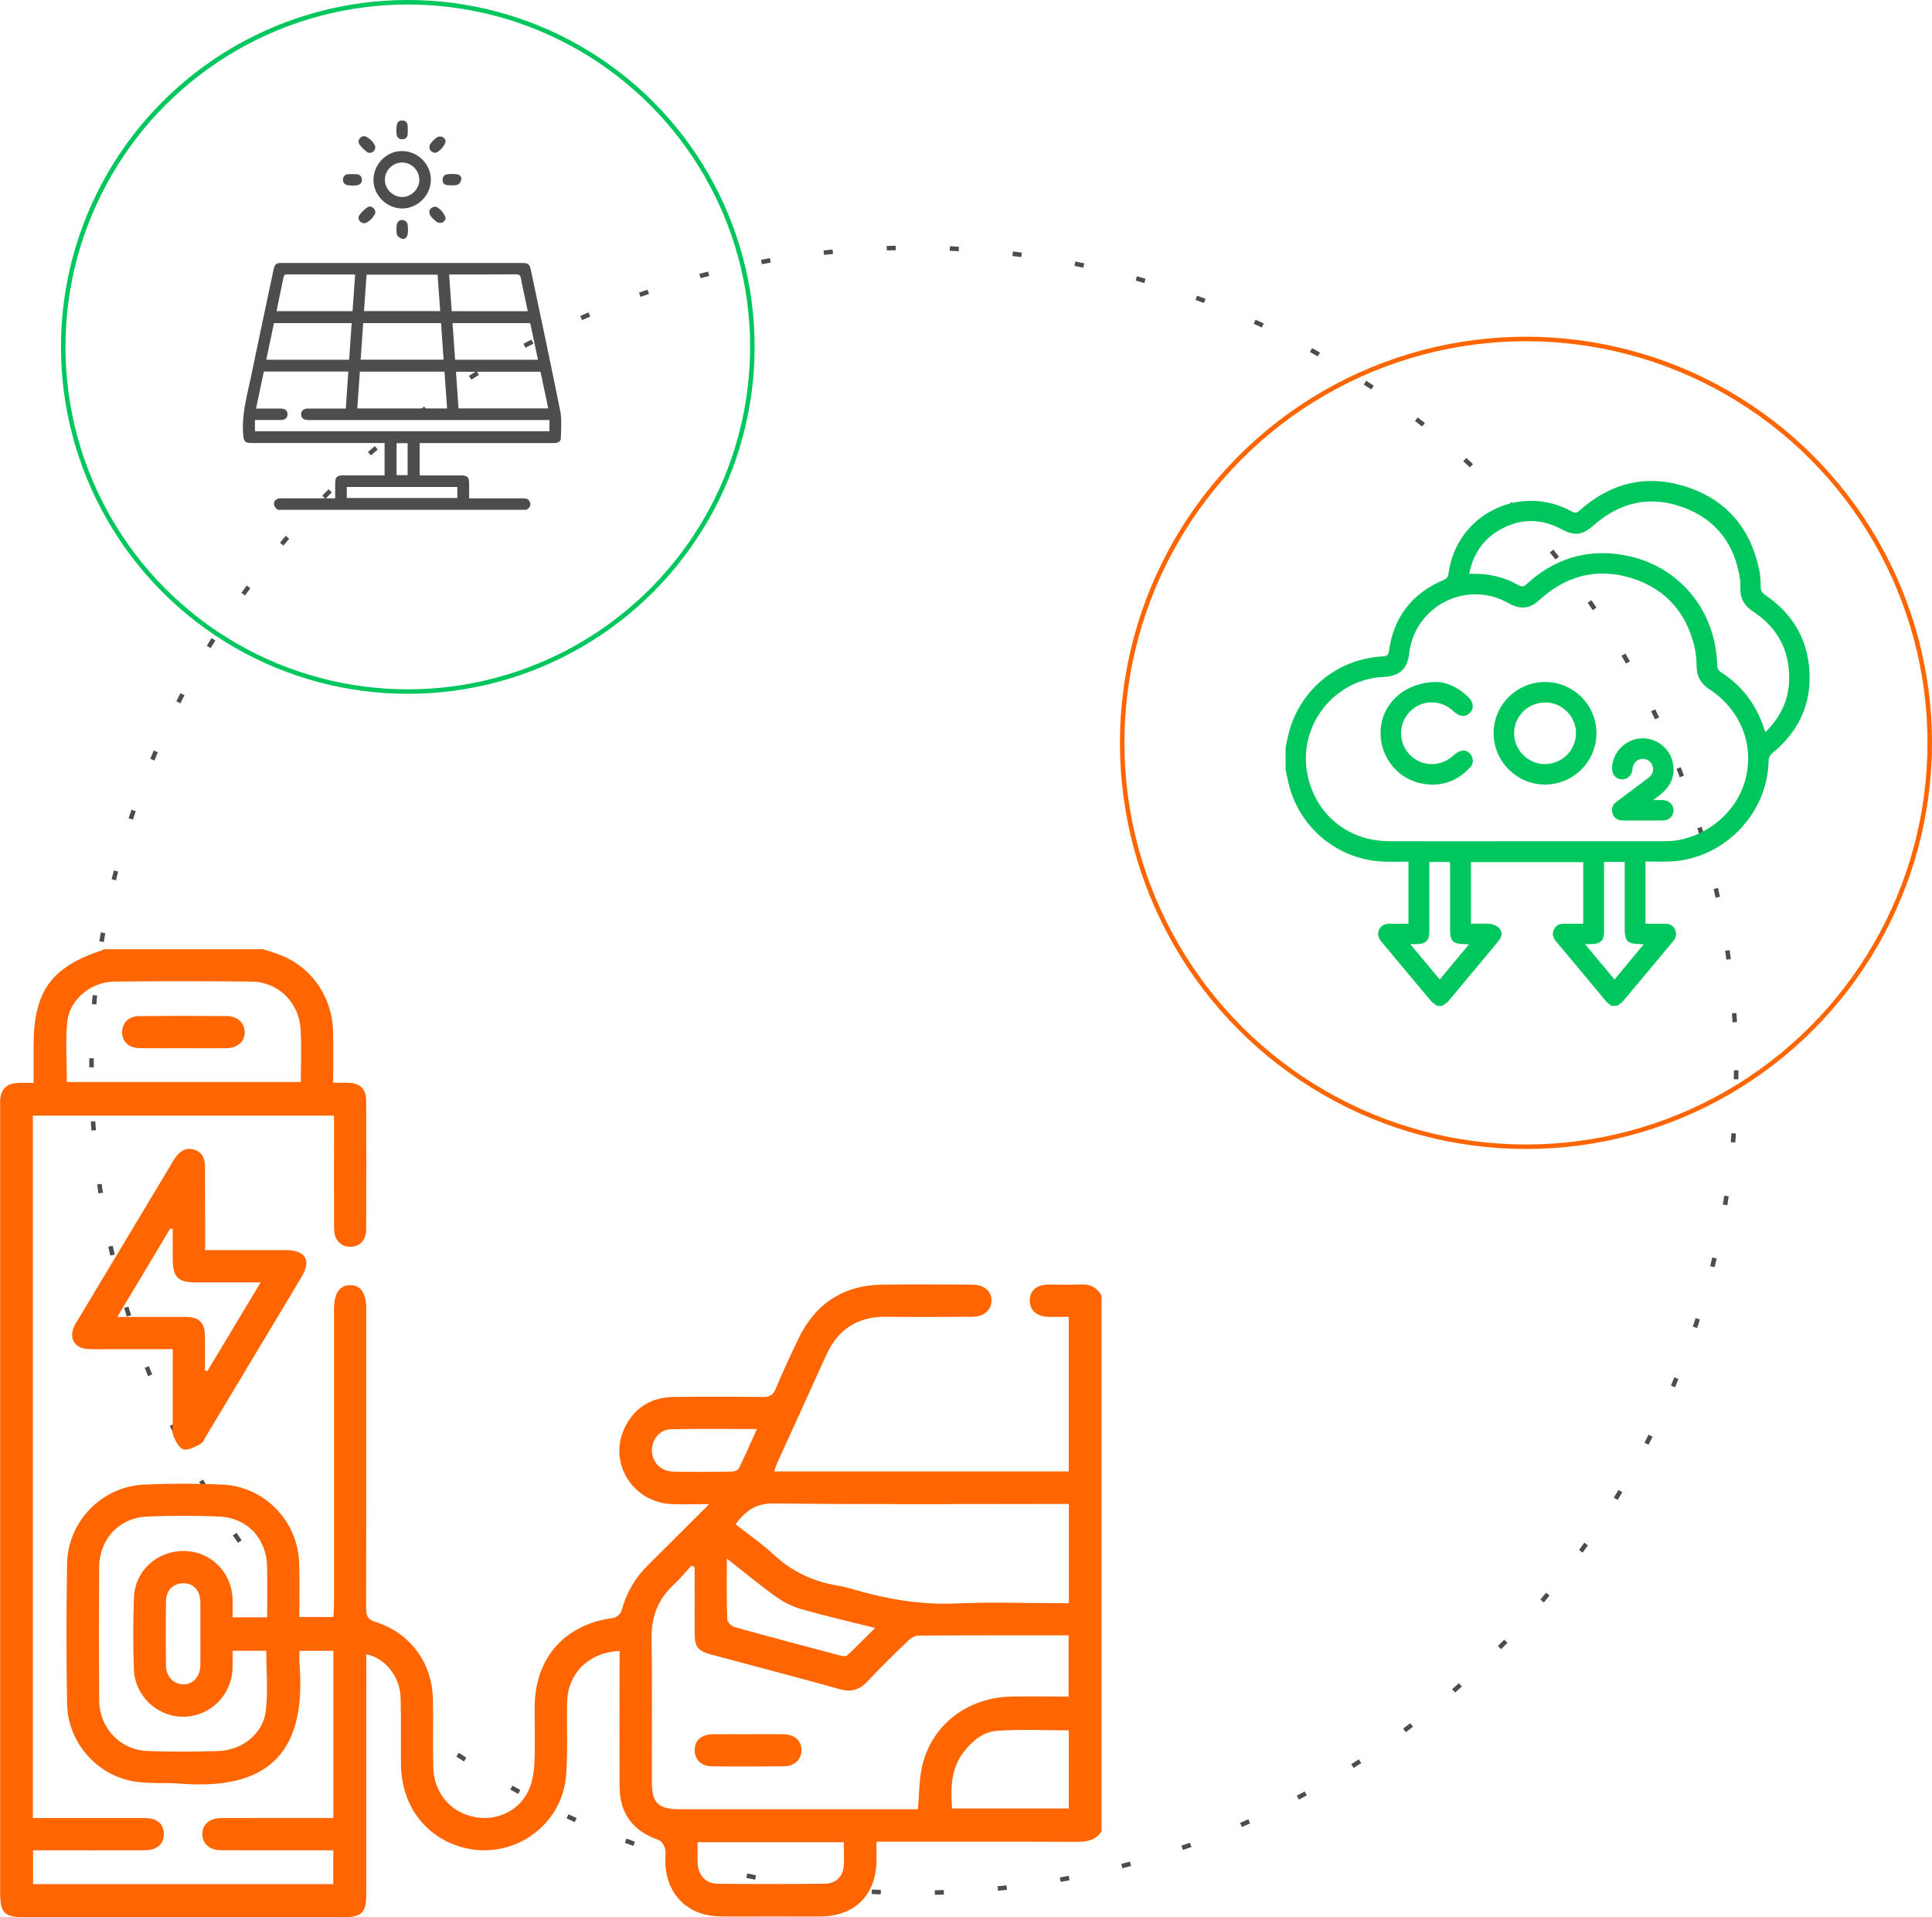
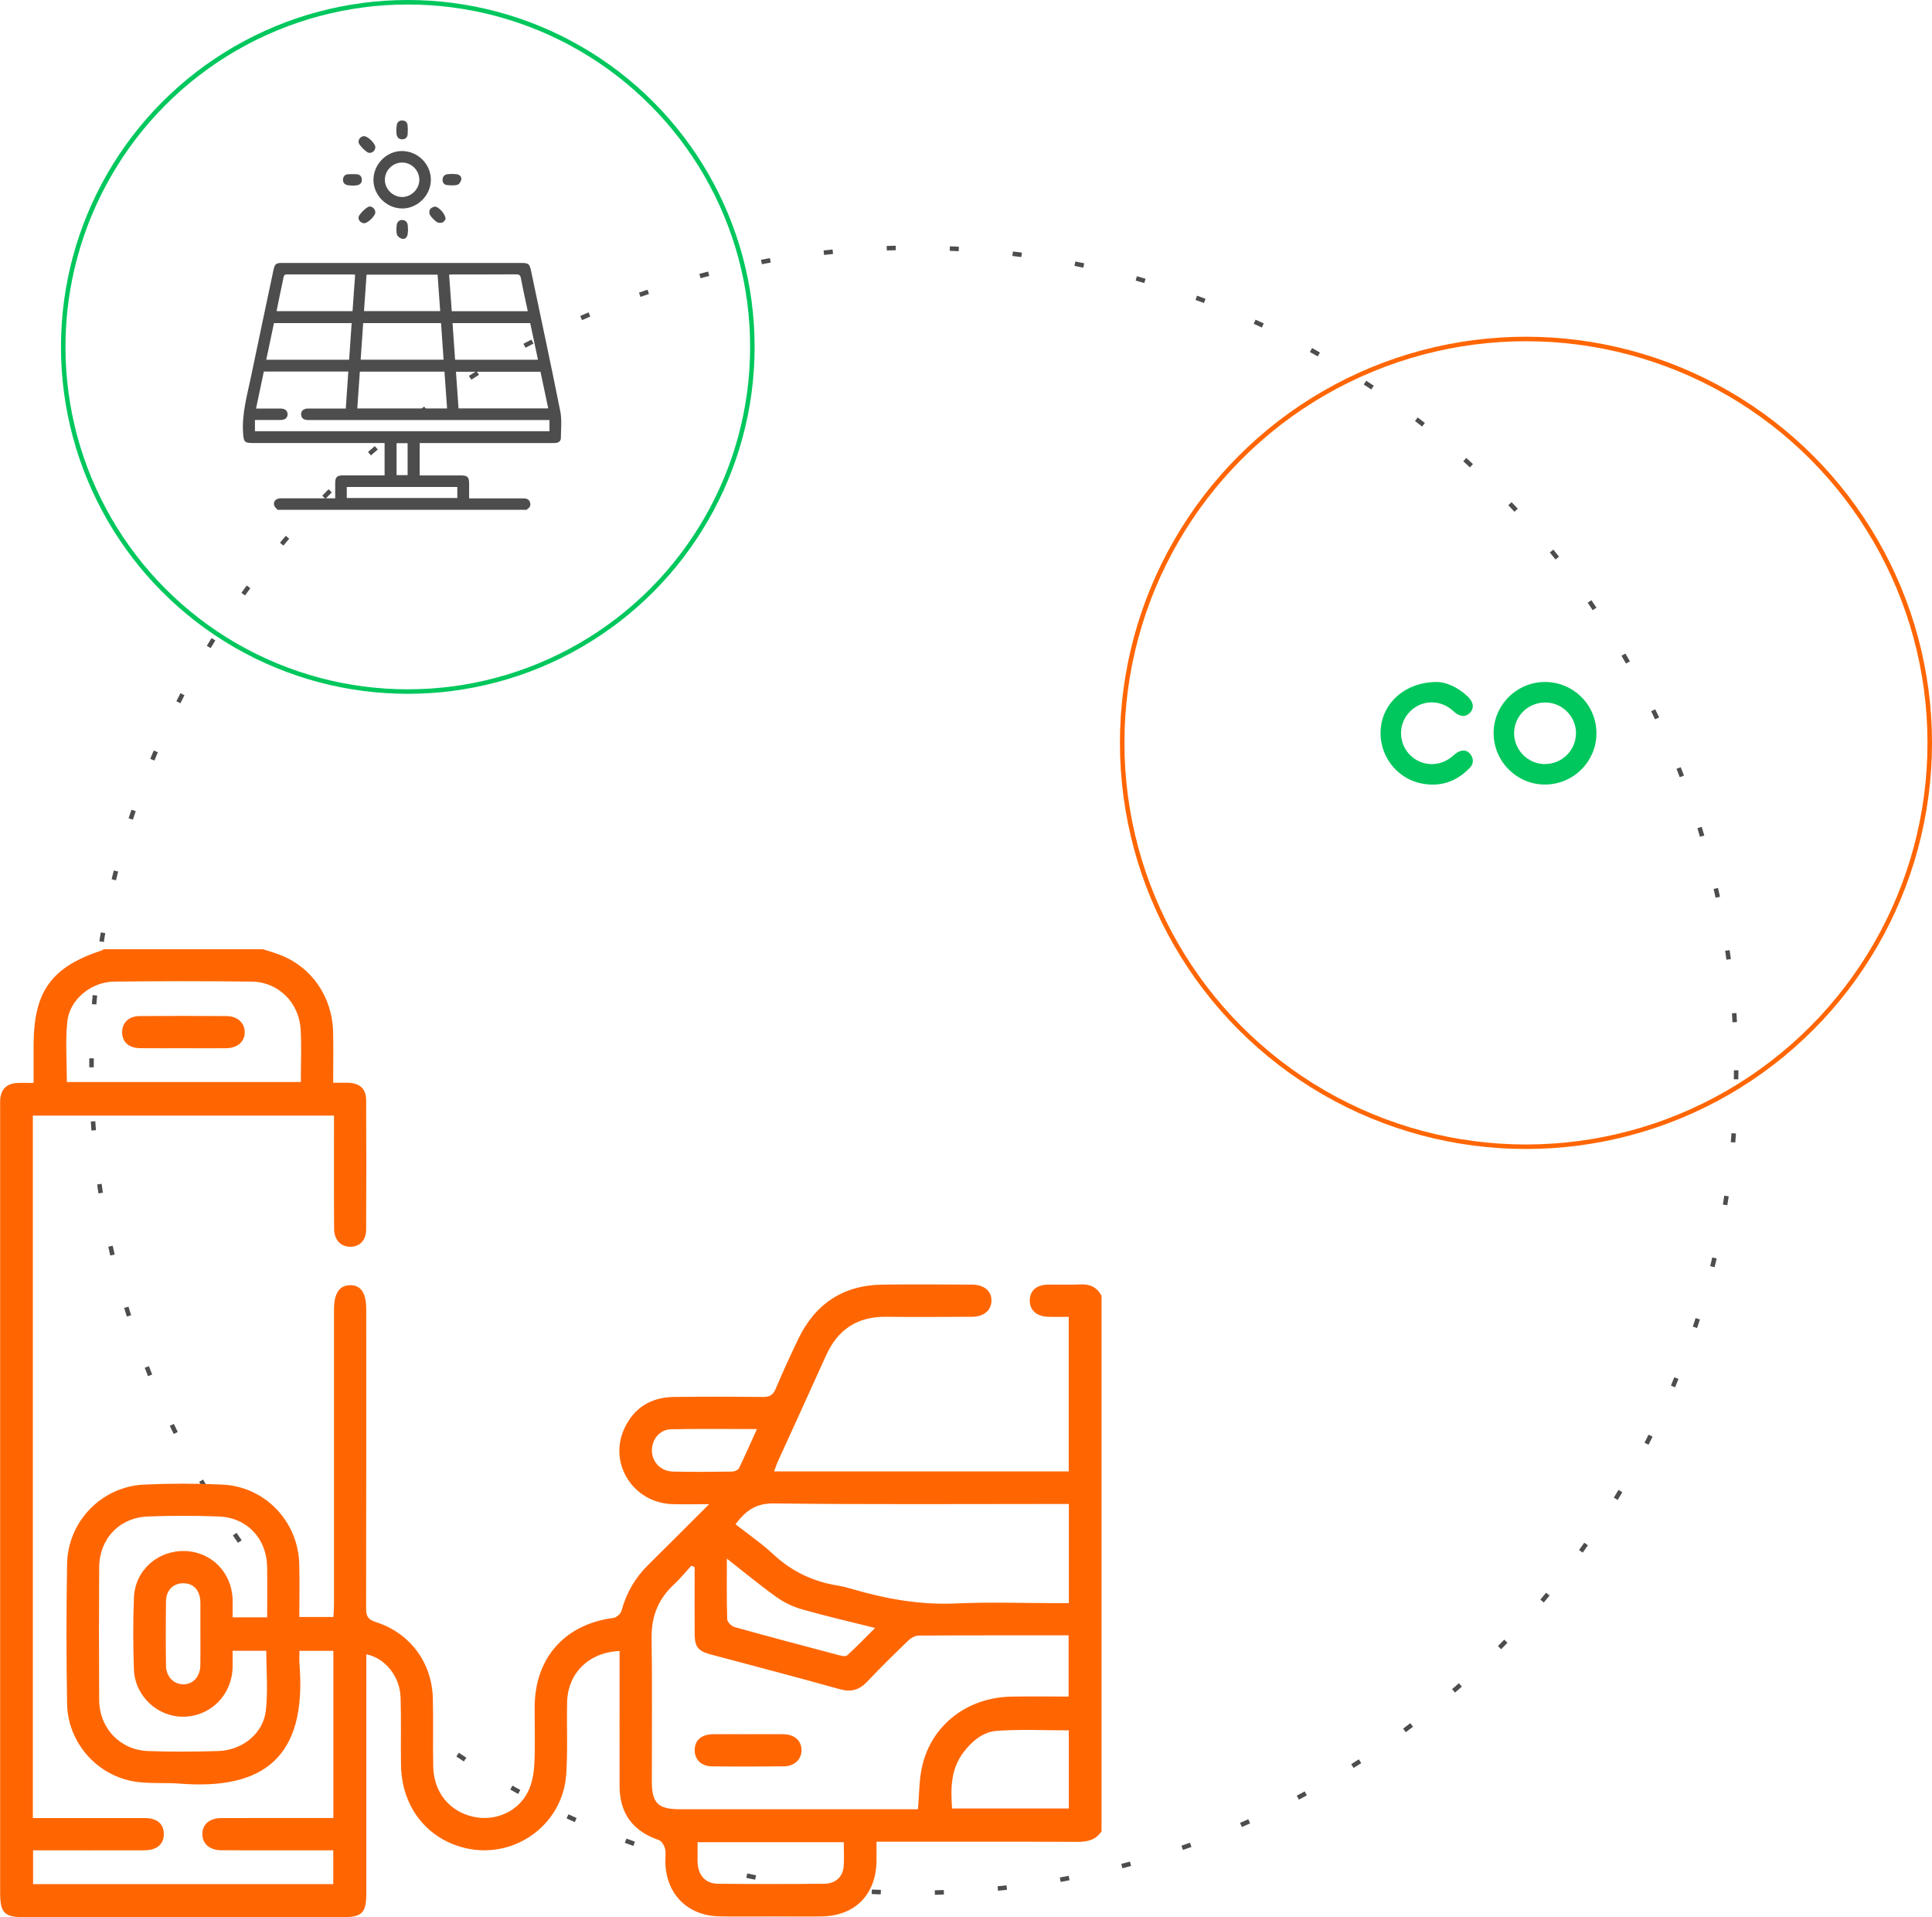
<svg xmlns="http://www.w3.org/2000/svg" id="Capa_2" data-name="Capa 2" viewBox="0 0 428.76 425.36">
  <defs>
    <style>      .cls-1 {        fill: #4d4d4d;      }      .cls-2 {        stroke: #4d4d4d;        stroke-dasharray: 0 0 2 12;      }      .cls-2, .cls-3, .cls-4 {        fill: none;        stroke-miterlimit: 10;      }      .cls-3 {        stroke: #00c75d;      }      .cls-5 {        fill: #ff6602;      }      .cls-6 {        fill: #00c75d;      }      .cls-4 {        stroke: #ff6602;      }    </style>
  </defs>
  <g id="Layer_1" data-name="Layer 1">
    <g>
      <circle class="cls-2" cx="202.8" cy="237.47" r="182.5" />
      <g id="m6nH2R.tif">
        <g>
-           <path class="cls-6" d="M285.27,166.11c.18-.92,.35-1.85,.56-2.77,2.32-10.08,10.77-17.17,21.1-17.71,.81-.04,1.19-.26,1.31-1.15,1.02-7.54,5.09-12.79,12.06-15.77,.77-.33,1.06-.68,1.17-1.52,1.75-13,15.83-20.05,27.36-13.7,.67,.37,1.08,.35,1.67-.18,6.98-6.26,15.05-8.18,23.93-5.24,8.79,2.91,14.07,9.24,15.98,18.31,.26,1.25,.32,2.55,.34,3.84,.01,.8,.26,1.29,.94,1.75,6.45,4.37,9.86,10.47,9.91,18.26,.04,6.9-2.92,12.49-8.23,16.84-.62,.51-.86,1-.87,1.79-.24,11.79-10.05,21.79-21.84,22.28-1.8,.07-3.61,.01-5.48,.01v13.79c1.45,0,2.84,.02,4.23,0,1.04-.02,1.88,.33,2.33,1.29,.44,.95,.22,1.83-.45,2.63-3.69,4.42-7.36,8.85-11.07,13.25-.35,.42-.86,.71-1.3,1.05h-1.36c-.39-.34-.83-.64-1.16-1.03-3.72-4.44-7.42-8.89-11.13-13.34-.63-.76-.87-1.59-.43-2.53,.46-.97,1.26-1.34,2.3-1.32,1.39,.02,2.78,0,4.22,0v-13.66h-24.92v13.67c1.5,0,2.94-.11,4.36,.05,.7,.08,1.53,.49,1.98,1.03,.76,.89,.48,1.91-.25,2.79-3.71,4.45-7.41,8.91-11.13,13.34-.35,.42-.89,.68-1.34,1.02h-1.14c-.49-.4-1.06-.73-1.46-1.21-3.6-4.29-7.17-8.6-10.77-12.89-.71-.84-1.14-1.72-.65-2.79,.51-1.13,1.5-1.37,2.64-1.34,1.28,.04,2.55,0,3.89,0v-13.77c-1.83,0-3.57,.05-5.3,0-9.91-.31-18.41-6.97-21.09-16.53-.37-1.3-.59-2.64-.88-3.97,0-1.52,0-3.03,0-4.55Zm53.46,20.53c10,0,19.99,0,29.99,0,1.02,0,2.05,0,3.06-.14,7.7-1.1,14.15-6.97,15.75-14.28,1.65-7.53-1.52-14.99-8.28-19.37-1.81-1.17-2.68-2.75-2.72-4.91-.03-1.5-.14-3.04-.49-4.5-1.84-7.64-6.51-12.86-13.99-15.18-7.49-2.32-14.27-.6-20.14,4.62-.59,.52-1.2,1.07-1.9,1.41-1.83,.91-3.55,.48-5.28-.49-9.28-5.24-20.81,.67-22,11.24-.38,3.36-2.15,4.98-5.63,5.14-10.95,.5-19.03,10.71-16.98,21.46,1.71,8.95,8.94,14.97,18.16,15,10.15,.04,20.3,0,30.44,0Zm-12.69-59.33c.49,0,.79,0,1.08,0,3.47,0,6.77,.74,9.78,2.49,.81,.47,1.27,.38,1.95-.25,5.91-5.42,12.89-7.71,20.81-6.51,12.39,1.87,21.1,11.92,21.42,24.46,.02,.81,.27,1.29,.96,1.73,4.29,2.75,7.27,6.56,9.07,11.31,.22,.59,.41,1.19,.66,1.92,3.29-3.25,5.18-7.05,5.29-11.55,.16-6.52-2.54-11.65-8.01-15.24-1.89-1.24-2.86-2.84-2.82-5.09,.01-.72,0-1.45-.1-2.15-1.15-7.7-5.29-13.19-12.58-15.86-7.29-2.67-14.01-1.2-19.85,3.96-2.52,2.23-4.21,2.46-7.17,.88-4.56-2.43-9.16-2.42-13.65,.12-3.72,2.11-5.94,5.37-6.83,9.78Zm-.06,82.23c-.45-.03-.67-.06-.88-.06-2.72-.05-3.29-.63-3.29-3.38,0-4.54,0-9.08,0-13.62,0-.4-.04-.8-.06-1.23h-4.54c0,.5,0,.94,0,1.38,0,4.69,.01,9.38,0,14.07,0,1.95-.83,2.75-2.77,2.77-.4,0-.8,0-1.47,0,2.28,2.74,4.38,5.26,6.54,7.85,2.18-2.62,4.26-5.11,6.49-7.79Zm30-18.29c0,.51,0,.93,0,1.34,0,4.77,0,9.54,0,14.31,0,1.66-.86,2.51-2.51,2.57-.49,.02-.99,0-1.72,0,2.31,2.77,4.41,5.28,6.55,7.85,2.18-2.63,4.27-5.14,6.46-7.78-.43-.04-.62-.06-.8-.07-2.85-.07-3.4-.64-3.4-3.54,0-4.47,0-8.94,0-13.41,0-.41,0-.81,0-1.28h-4.58Z" />
          <path class="cls-6" d="M342.86,151.31c6.31,0,11.44,5.09,11.43,11.38,0,6.28-5.14,11.39-11.44,11.38-6.23-.01-11.33-5.09-11.38-11.33-.05-6.26,5.09-11.42,11.39-11.43Zm-.07,18.21c3.8,.03,6.9-2.98,6.96-6.77,.06-3.71-2.99-6.84-6.71-6.89-3.87-.05-7.01,2.99-7.02,6.82,0,3.72,3.05,6.82,6.77,6.85Z" />
          <path class="cls-6" d="M318.87,151.31c1.96,.01,4.63,1.09,6.86,3.23,1.33,1.28,1.48,2.63,.44,3.66-.98,.98-2.3,.84-3.59-.38-2.89-2.74-7.2-2.63-9.85,.24-2.57,2.78-2.37,7.13,.44,9.69,2.68,2.44,6.68,2.36,9.38-.14,.48-.44,1.08-.87,1.7-1.02,.97-.25,1.79,.19,2.29,1.08,.55,.98,.39,1.92-.37,2.71-2.99,3.11-6.63,4.31-10.85,3.42-5.64-1.19-9.46-6.54-8.89-12.27,.57-5.75,5.5-10.2,12.44-10.22Z" />
-           <path class="cls-6" d="M366.9,177.52c.92,0,1.51-.02,2.1,0,1.44,.07,2.44,1.06,2.4,2.34-.04,1.26-.99,2.17-2.41,2.18-2.95,.03-5.9,0-8.85,0-1.11,0-1.92-.49-2.27-1.54-.35-1.04-.01-1.94,.87-2.6,2.33-1.75,4.65-3.5,6.99-5.25,.79-.59,1.25-1.32,1.1-2.33-.16-1.1-1.1-1.92-2.18-1.95-1.15-.03-2.11,.76-2.32,1.92-.04,.22-.03,.45-.08,.68-.26,1.29-1.3,2.08-2.52,1.94-1.18-.14-1.96-1.08-1.97-2.38-.03-3.29,2.58-6.21,5.97-6.66,3.35-.45,6.67,1.8,7.45,5.1,.67,2.81-.19,5.14-2.34,7.02-.53,.46-1.1,.87-1.93,1.51Z" />
        </g>
      </g>
      <circle class="cls-4" cx="338.65" cy="164.82" r="89.61" />
      <circle class="cls-3" cx="90.5" cy="76.97" r="76.47" />
      <g id="_8beNai.tif" data-name="8beNai.tif">
        <g>
          <path class="cls-5" d="M58.26,210.58c1.27,.41,2.56,.77,3.8,1.25,7.09,2.69,11.69,9.32,11.87,17.17,.08,3.64,.01,7.29,.01,11.24,1.28,0,2.36-.04,3.44,0,2.53,.12,3.86,1.36,3.88,3.86,.05,9.54,.04,19.09,0,28.64,0,2.46-1.43,3.9-3.56,3.88-2.09-.02-3.53-1.5-3.55-3.96-.06-7.4-.02-14.79-.03-22.19,0-.93,0-1.87,0-2.94H7.29v155.85c1.65,0,3.22,0,4.78,0,6.68,0,13.37-.01,20.05,0,2.71,0,4.19,1.25,4.24,3.45,.05,2.29-1.5,3.69-4.28,3.7-8.19,.03-16.38,0-24.74,0v7.51H73.96v-7.51c-2.94,0-5.78,0-8.63,0-5.41,0-10.82,.03-16.23-.01-2.59-.02-4.18-1.44-4.2-3.58-.01-2.13,1.59-3.55,4.17-3.56,7.4-.03,14.8-.01,22.2-.01,.85,0,1.71,0,2.71,0v-37.1h-7.52c0,1-.07,2.02,.01,3.02,1.64,20.62-7.99,27.91-26.58,26.45-3.24-.26-6.55,.04-9.75-.42-8.55-1.25-15.1-8.64-15.25-17.31-.18-10.34-.18-20.68,0-31.02,.16-9.42,7.67-17.16,17.06-17.6,5.79-.27,11.62-.27,17.41,0,9.44,.44,16.79,8.14,17.05,17.58,.11,3.87,.02,7.75,.02,11.79h7.57c.04-.94,.12-1.86,.12-2.77,0-21.79,0-43.59,0-65.38,0-3.63,1.16-5.41,3.55-5.46,2.4-.05,3.61,1.72,3.61,5.34,0,22.11,.02,44.23-.03,66.34,0,1.63,.32,2.47,2.07,3.03,7.63,2.41,12.51,8.93,12.74,16.91,.14,5.09-.04,10.18,.09,15.27,.14,5.63,3.58,9.83,8.8,11.03,4.89,1.13,10.06-1.07,12.26-5.61,.9-1.86,1.28-4.09,1.38-6.18,.21-4.21,.04-8.43,.07-12.64,.06-10.84,6.74-18.29,17.49-19.67,.67-.09,1.6-.93,1.78-1.59,1.06-3.95,3.02-7.31,5.92-10.17,4.36-4.3,8.67-8.64,13.53-13.48-3.15,0-5.72,.08-8.27-.01-8.58-.32-14.1-8.99-10.59-16.69,2.11-4.63,5.89-7.01,10.96-7.08,6.6-.09,13.21-.07,19.81,0,1.48,.02,2.25-.39,2.85-1.8,1.57-3.73,3.26-7.42,5.02-11.07,3.76-7.82,9.99-11.95,18.71-12.06,6.6-.08,13.21-.03,19.81,0,2.75,.01,4.42,1.46,4.35,3.64-.07,2.09-1.71,3.49-4.31,3.5-6.36,.04-12.73,.07-19.1,0-6.36-.07-10.71,2.83-13.3,8.59-3.55,7.89-7.17,15.76-10.75,23.64-.28,.62-.48,1.28-.78,2.08h65.39v-34.3c-1.54,0-3.09,.05-4.64-.01-2.56-.09-4.09-1.56-4.01-3.74,.08-2.11,1.52-3.35,4.05-3.4,2.39-.04,4.78,.09,7.16-.04,2.15-.12,3.7,.63,4.72,2.5v118.85c-1.29,1.93-3.15,2.34-5.35,2.33-13.84-.06-27.69-.03-41.53-.03-.93,0-1.86,0-3.06,0,0,1.61,.02,2.94,0,4.28-.11,7.49-4.79,12.2-12.25,12.3-3.58,.05-7.16,0-10.74,0-3.98,0-7.96,.07-11.93-.02-7.01-.15-11.76-4.94-11.94-11.93-.03-1.03,.17-2.11-.07-3.09-.18-.72-.76-1.7-1.38-1.91-5.73-1.95-8.7-5.89-8.71-11.95-.02-9.15,0-18.29,0-27.44,0-.85,0-1.7,0-2.56-6.8,.28-11.5,4.91-11.64,11.36-.12,5.33,.16,10.67-.2,15.98-.77,11.65-12.28,19.44-23.45,16.11-7.99-2.38-13.07-9.3-13.22-18.11-.08-5.01,.07-10.02-.09-15.03-.14-4.68-3.47-8.78-7.61-9.57,0,.89,0,1.75,0,2.61,0,16.78,0,33.57,0,50.35,0,4.49-.92,5.38-5.48,5.38-23.39,0-46.78,0-70.17,0-4.7,0-5.61-.9-5.61-5.51,0-57.99,0-115.97,0-173.96,0-.64-.03-1.27,.01-1.91,.14-2.23,1.36-3.53,3.57-3.71,1.18-.1,2.37-.02,3.85-.02,0-2.89,0-5.57,0-8.26,0-12.1,3.9-17.49,15.34-21.23,.06-.02,.1-.12,.15-.18,11.78,0,23.55,0,35.33,0Zm95.89,137.13l-.72-.33c-1.29,1.4-2.48,2.89-3.87,4.18-3.5,3.22-5.02,7.11-4.95,11.89,.15,10.58,.04,21.16,.05,31.73,0,4.89,1.34,6.24,6.24,6.24,16.79,0,33.57,0,50.36,0,.85,0,1.69,0,2.46,0,.29-3.33,.24-6.39,.88-9.31,2.02-9.31,10-15.51,19.9-15.68,4.19-.07,8.39-.01,12.65-.01v-13.58c-11.22,0-22.27-.02-33.32,.05-.75,0-1.64,.52-2.21,1.06-3.09,2.98-6.17,5.98-9.11,9.11-1.78,1.9-3.6,2.44-6.17,1.72-9.48-2.66-19.01-5.13-28.53-7.68-2.94-.79-3.64-1.68-3.65-4.69-.02-4.9,0-9.8,0-14.7Zm83.07-14.02h-3.05c-20.83,0-41.66,.14-62.48-.12-4.04-.05-6.26,1.7-8.46,4.62,2.87,2.26,5.84,4.28,8.43,6.7,4.1,3.81,8.83,6.04,14.3,6.91,1.17,.19,2.32,.52,3.47,.85,7.43,2.15,14.92,3.47,22.75,3.11,7.46-.34,14.94-.07,22.41-.07h2.62v-21.99Zm-177.93,25.12c0-3.88,.05-7.53-.01-11.18-.11-6.28-4.43-10.91-10.71-11.16-5.24-.21-10.51-.21-15.75,0-6.35,.24-10.78,4.96-10.81,11.34-.06,9.78-.06,19.57,0,29.35,.04,6.28,4.64,11.13,10.87,11.35,5.17,.18,10.35,.15,15.51,0,5.33-.15,10.01-3.84,10.6-8.93,.51-4.37,.11-8.84,.11-13.32h-7.48c0,1.37,.03,2.55,0,3.73-.16,6.05-4.8,10.74-10.75,10.9-5.82,.15-10.94-4.52-11.15-10.5-.19-5.32-.21-10.66,.01-15.98,.26-6.03,5.27-10.43,11.28-10.28,5.87,.14,10.44,4.75,10.61,10.72,.04,1.31,0,2.62,0,3.99h7.67Zm7.47-118.73c0-4.07,.18-7.88-.04-11.68-.34-5.97-4.97-10.54-10.85-10.61-10.18-.12-20.36-.12-30.54,0-5.11,.06-9.88,3.97-10.39,8.86-.46,4.38-.1,8.85-.1,13.42h51.91Zm144.52,161.17h25.91v-17.33c-5.42,0-10.73-.28-15.99,.11-3.05,.22-5.5,2.28-7.4,4.79-2.8,3.7-2.84,7.92-2.51,12.43Zm-24.02,7.49h-32.45c0,.93,0,1.71,0,2.49,0,.87-.05,1.76,.06,2.62,.31,2.48,1.89,4.07,4.46,4.1,7.87,.09,15.75,.08,23.62,0,2.43-.03,4.04-1.48,4.26-3.7,.18-1.79,.04-3.6,.04-5.51Zm-25.95-62.92c0,4.89-.07,9.17,.08,13.45,.02,.61,.95,1.54,1.63,1.73,7.72,2.16,15.47,4.2,23.22,6.25,.57,.15,1.45,.33,1.76,.04,2.05-1.88,3.99-3.89,6.2-6.09-5.8-1.46-11.07-2.66-16.25-4.14-2-.57-3.98-1.54-5.67-2.74-3.6-2.57-7.01-5.41-10.96-8.5Zm6.67-28.75c-6.59,0-12.85-.1-19.1,.05-2.56,.06-4.32,2.39-4.2,4.9,.12,2.47,2.01,4.41,4.69,4.48,4.37,.11,8.75,.06,13.12,0,.52,0,1.31-.35,1.51-.76,1.35-2.76,2.58-5.58,3.98-8.67Zm-123.51,45.3c0-2.14,0-4.28,0-6.43,0-.16,0-.32,0-.48-.09-2.65-1.52-4.2-3.84-4.18-2.21,.02-3.75,1.54-3.79,4.01-.07,4.76-.07,9.52,0,14.28,.03,2.4,1.65,4.07,3.75,4.13,2.21,.06,3.82-1.64,3.87-4.2,.05-2.38,.01-4.76,.01-7.14Z" />
-           <path class="cls-5" d="M45.5,277.37c5.46,0,10.54,0,15.62,0,.87,0,1.75-.01,2.62,0,4.03,.09,5.33,2.3,3.3,5.74-3.11,5.26-6.28,10.49-9.42,15.74-3.92,6.54-7.84,13.07-11.77,19.6-.41,.68-.73,1.59-1.35,1.92-1.18,.63-2.67,1.46-3.79,1.19-.95-.23-1.75-1.82-2.22-2.97-.37-.89-.15-2.04-.15-3.07,0-5.3,0-10.61,0-16.18-5.05,0-9.88,0-14.7,0-1.51,0-3.03,.09-4.53-.07-2.54-.28-3.69-2.25-2.79-4.65,.22-.59,.57-1.13,.9-1.68,7.02-11.71,14.05-23.42,21.08-35.13,.2-.34,.41-.68,.64-1.01,1-1.42,2.34-2.25,4.09-1.75,1.77,.5,2.45,1.93,2.46,3.67,.03,5.24,.02,10.49,.03,15.74,0,.86,0,1.72,0,2.91Zm12.35,7.16c-5.1,0-9.7,0-14.31,0-4.09,0-5.19-1.13-5.21-5.25,0-2.21,0-4.42,0-6.63l-.57-.03c-3.85,6.42-7.69,12.84-11.73,19.58,5.39,0,10.3-.02,15.21,0,2.96,.01,4.19,1.22,4.24,4.17,.05,2.57,0,5.14,0,7.71,.18,.04,.36,.08,.54,.13,3.85-6.41,7.7-12.82,11.81-19.67Z" />
          <path class="cls-5" d="M166.04,384.77c2.62,0,5.25-.03,7.87,.01,2.43,.04,3.95,1.43,3.97,3.51,.01,2.05-1.54,3.59-3.92,3.61-5.33,.06-10.66,.07-15.98,0-2.41-.03-3.85-1.55-3.81-3.67,.05-2.13,1.49-3.41,3.99-3.45,2.62-.04,5.25,0,7.87,0Z" />
          <path class="cls-5" d="M40.6,232.57c-3.18,0-6.37,.03-9.55-.01-2.48-.04-3.92-1.37-3.95-3.5-.02-2.11,1.45-3.6,3.86-3.62,6.44-.05,12.89-.05,19.34,0,2.39,.02,3.99,1.51,4.01,3.54,.03,2.12-1.6,3.57-4.16,3.59-3.18,.04-6.37,0-9.55,0Z" />
        </g>
      </g>
      <g id="_7Fzhli.tif" data-name="7Fzhli.tif">
        <g>
          <path class="cls-1" d="M61.59,113.09c-.23-.27-.54-.5-.68-.81-.41-.9,.25-1.72,1.39-1.72,3.68-.01,7.36,0,11.05,0,.31,0,.61,0,1.04,0,0-1.17,0-2.28,0-3.39,0-1.3,.4-1.69,1.72-1.7,2.75,0,5.51,0,8.26,0,.3,0,.61,0,.98,0v-7.18c-.38,0-.71,0-1.04,0-9.44,0-18.89,0-28.33,0-1.71,0-1.88-.3-2.02-2.02-.34-4.38,.88-8.52,1.75-12.72,1.64-7.92,3.33-15.82,5-23.73,.26-1.23,.57-1.48,1.84-1.48,2.05,0,4.1,0,6.16,0,15.6,0,31.2,0,46.8,0,1.85,0,2.01,.14,2.39,1.97,2.16,10.3,4.38,20.6,6.44,30.92,.38,1.92,.15,3.97,.13,5.97,0,.62-.46,1.01-1.11,1.07-.31,.03-.62,.03-.93,.03-9.44,0-18.89,0-28.33,0-.3,0-.61,0-.96,0v7.18c.3,0,.6,0,.9,0,2.75,0,5.51,0,8.26,0,1.44,0,1.8,.37,1.81,1.78,0,1.06,0,2.13,0,3.31,.36,0,.66,0,.95,0,3.68,0,7.36,0,11.05,0,.67,0,1.24,.14,1.5,.84,.26,.69-.03,1.2-.61,1.57-.04,.03-.06,.09-.09,.13H61.59Zm60.35-19.9h-1.15c-17.31,0-34.62,0-51.93,0-.31,0-.62,.02-.93-.03-.67-.11-1.07-.51-1.1-1.19-.03-.68,.36-1.11,1.01-1.27,.27-.07,.56-.05,.84-.05,2.39,0,4.78,0,7.17,0h.89c.19-2.81,.38-5.49,.56-8.21h-18.75c-.57,2.7-1.14,5.41-1.73,8.21,.36,0,.64,0,.92,0,1.52,0,3.03,0,4.55,0,.99,0,1.54,.49,1.53,1.29-.01,.77-.55,1.22-1.49,1.24-.31,0-.62,0-.93,0-1.59,0-3.19,0-4.82,0v2.5H121.94v-2.5Zm-22.72-2.57c-.2-2.77-.39-5.44-.58-8.16h-18.78c-.19,2.74-.38,5.44-.57,8.16h19.94Zm2.54-.01h19.91c-.58-2.76-1.16-5.47-1.72-8.13h-18.76c.19,2.73,.38,5.38,.57,8.13Zm-3.88-18.92h-17.28c-.19,2.72-.37,5.4-.56,8.11h18.4c-.19-2.73-.37-5.38-.56-8.11Zm-37.08,0c-.57,2.73-1.14,5.41-1.71,8.13h18.39c.19-2.72,.37-5.39,.56-8.13h-17.24Zm40.2,8.13h18.39c-.58-2.74-1.15-5.44-1.72-8.13h-17.24c.19,2.74,.38,5.42,.57,8.13Zm-19.65-18.88c-.19,2.75-.38,5.4-.57,8.08h16.91c-.2-2.73-.39-5.38-.58-8.08h-15.76Zm-2.55,.02c-.22-.04-.3-.06-.38-.06-4.91,0-9.83,0-14.74-.02-.51,0-.67,.21-.76,.67-.25,1.29-.54,2.58-.81,3.87-.25,1.19-.49,2.39-.73,3.61h16.86c.19-2.71,.38-5.36,.57-8.07Zm38.33,8.09c-.53-2.5-1.07-4.88-1.52-7.28-.13-.7-.37-.91-1.08-.9-4.63,.03-9.27,.02-13.9,.02-.3,0-.59,.03-.96,.04,.2,2.77,.39,5.44,.58,8.12h16.88Zm-40.17,41.44h24.53v-2.44h-24.53v2.44Zm13.5-5.07v-7.09h-2.45v7.09h2.45Z" />
          <path class="cls-1" d="M89.24,46.25c-3.47-.01-6.4-2.96-6.36-6.4,.04-3.49,3-6.41,6.42-6.34,3.48,.07,6.31,2.92,6.32,6.36,.01,3.45-2.93,6.4-6.38,6.39Zm-.02-10.19c-2.08,.02-3.81,1.76-3.81,3.82,0,2.06,1.75,3.81,3.81,3.83,2.09,.01,3.88-1.8,3.84-3.88-.04-2.09-1.78-3.79-3.85-3.77Z" />
          <path class="cls-1" d="M87.96,28.76c.03-.29,.03-.69,.1-1.07,.13-.64,.58-.97,1.2-.96,.62,0,1.11,.33,1.18,.97,.08,.69,.08,1.4,.03,2.09-.05,.71-.51,1.12-1.23,1.12-.72,0-1.13-.42-1.23-1.13-.04-.3-.04-.61-.06-1.02Z" />
          <path class="cls-1" d="M90.55,51.05c-.03,.27-.02,.66-.11,1.04-.14,.63-.62,1.04-1.21,.89-.43-.1-1-.51-1.12-.9-.2-.64-.13-1.38-.08-2.08,.05-.74,.62-1.24,1.26-1.19,.7,.06,1.12,.46,1.2,1.18,.03,.31,.03,.61,.06,1.05Z" />
          <path class="cls-1" d="M83.3,32.7c-.03,.9-1.08,1.56-1.82,1.04-.65-.45-1.25-1.05-1.71-1.7-.53-.75,.08-1.78,.99-1.83,.84-.04,2.57,1.65,2.54,2.48Z" />
-           <path class="cls-1" d="M98.9,31.16c.01,1.1-1.65,2.85-2.44,2.74-.39-.05-.88-.35-1.05-.68-.17-.32-.15-.93,.06-1.23,.4-.59,.94-1.13,1.53-1.53,.3-.21,.89-.22,1.23-.07,.34,.15,.55,.61,.68,.77Z" />
          <path class="cls-1" d="M78.19,41.18c-.36-.03-.7-.03-1.02-.09-.71-.13-1.09-.59-1.05-1.29,.04-.66,.44-1.1,1.12-1.14,.64-.04,1.29-.04,1.93,0,.68,.04,1.09,.48,1.13,1.14,.05,.71-.33,1.17-1.04,1.3-.35,.07-.72,.07-1.06,.09Z" />
          <path class="cls-1" d="M100.4,38.59c.29,.02,.66,.01,1.02,.08,.63,.12,1.06,.58,.95,1.18-.08,.44-.48,1.06-.85,1.15-.73,.19-1.55,.14-2.32,.06-.68-.07-1.02-.59-.98-1.25,.04-.66,.43-1.08,1.11-1.16,.33-.04,.67-.04,1.08-.05Z" />
          <path class="cls-1" d="M83.3,47.1c0,.81-1.7,2.46-2.5,2.43-.88-.03-1.56-.99-1.08-1.72,.48-.72,1.15-1.38,1.88-1.85,.71-.46,1.7,.28,1.69,1.14Z" />
          <path class="cls-1" d="M98.9,48.59c-.13,.15-.33,.62-.68,.76-.35,.15-.94,.14-1.24-.07-.59-.4-1.12-.94-1.53-1.53-.2-.3-.23-.91-.06-1.23,.17-.33,.67-.61,1.05-.67,.8-.11,2.45,1.63,2.44,2.73Z" />
        </g>
      </g>
    </g>
  </g>
</svg>